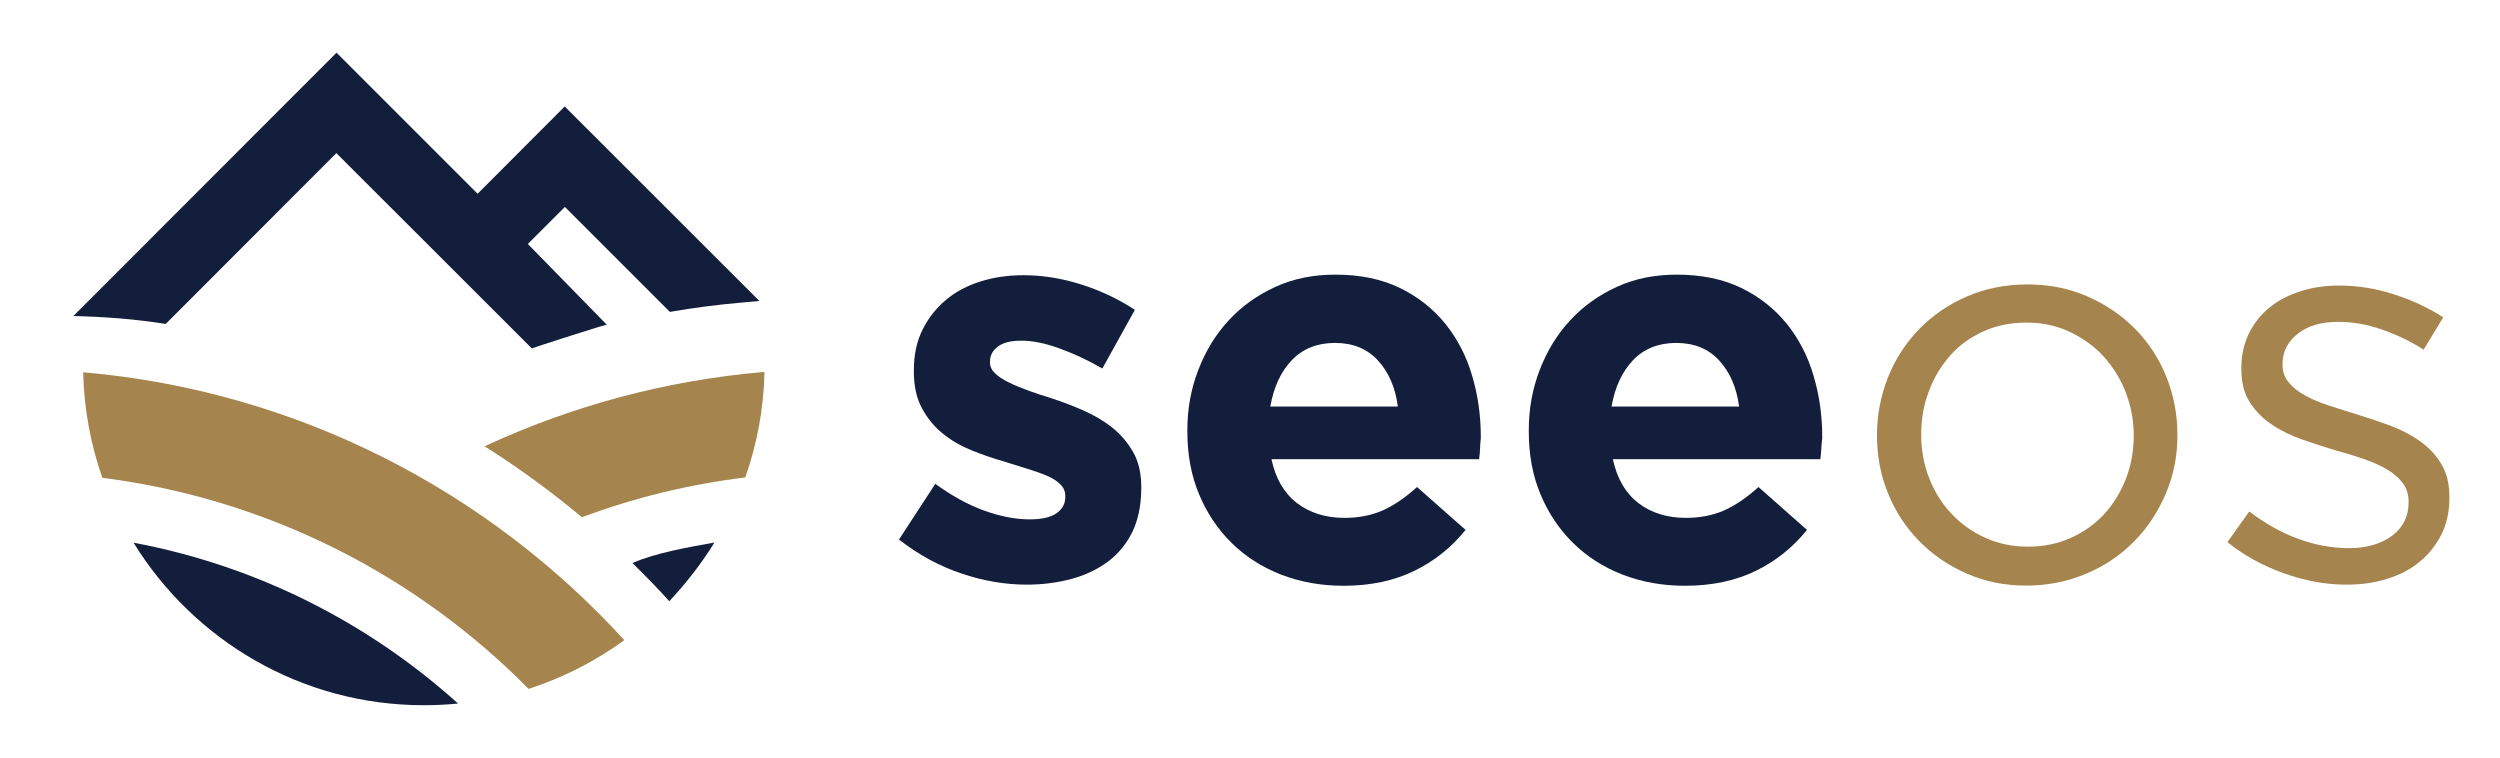
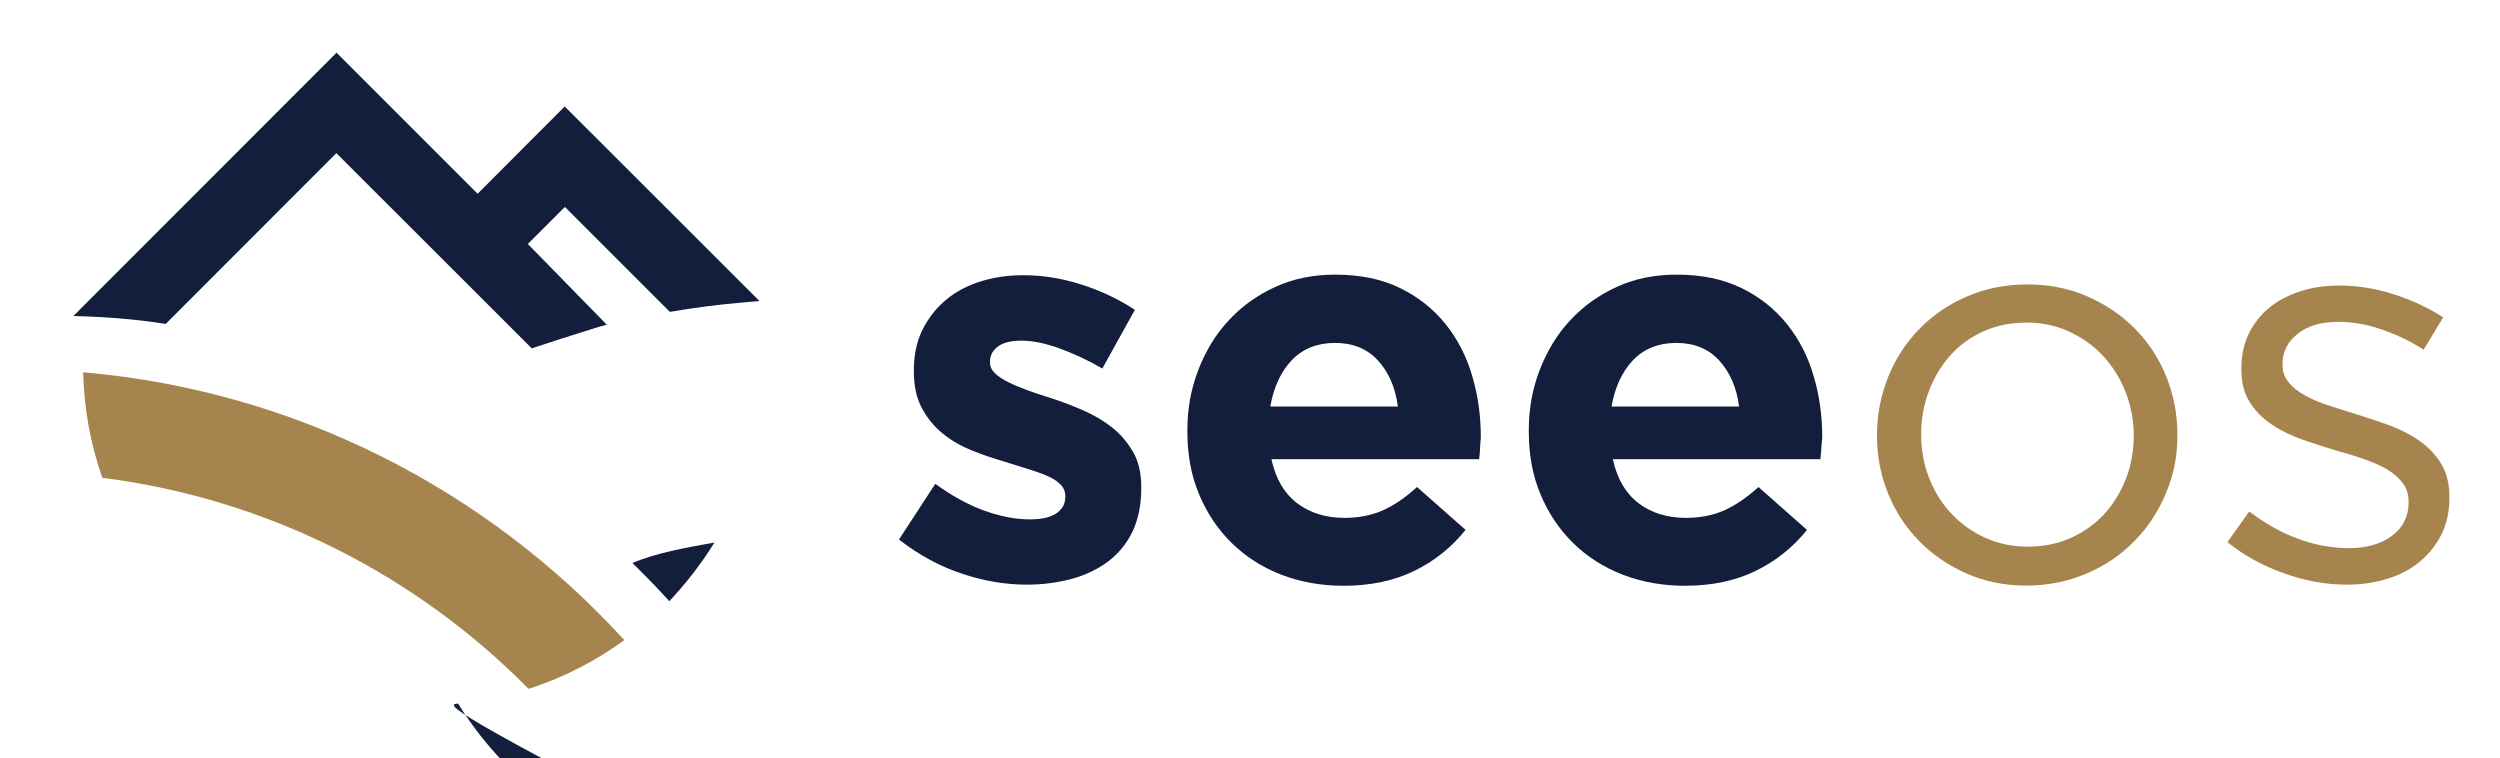
<svg xmlns="http://www.w3.org/2000/svg" id="Layer_1" x="0px" y="0px" viewBox="0 0 1329 403" style="enable-background:new 0 0 1329 403;" xml:space="preserve">
  <style type="text/css"> .st0{fill:#121E3B;} .st1{fill:#A6844D;} .st2{fill-rule:evenodd;clip-rule:evenodd;fill:#A6844D;} .st3{fill-rule:evenodd;clip-rule:evenodd;fill:#121E3B;} </style>
  <g>
    <g>
      <g>
        <path class="st0" d="M602.1,282.5c-3.1,6.4-7.4,11.7-12.9,15.9c-5.5,4.1-12,7.3-19.4,9.3s-15.4,3.1-23.9,3.1 c-11.3,0-22.8-1.9-34.4-5.8c-11.8-3.9-23-9.9-33.6-18.2l19.3-29.6c8.7,6.3,17.3,11.1,25.9,14.2c8.6,3.1,16.7,4.7,24.2,4.7 c6.5,0,11.3-1.1,14.4-3.3c3.1-2.2,4.6-5,4.6-8.6v-0.6c0-2.4-0.9-4.5-2.7-6.2c-1.8-1.8-4.2-3.3-7.3-4.6c-3.1-1.3-6.6-2.5-10.5-3.7 s-8.1-2.5-12.5-3.9c-5.5-1.6-11.1-3.5-16.8-5.8c-5.7-2.3-10.7-5.2-15.3-8.9c-4.6-3.7-8.2-8.1-11.1-13.5 c-2.9-5.3-4.3-11.9-4.3-19.6v-0.6c0-8.1,1.5-15.3,4.6-21.5c3.1-6.2,7.2-11.5,12.5-15.9c5.2-4.4,11.4-7.6,18.4-9.8 c7-2.2,14.6-3.3,22.7-3.3c10.1,0,20.3,1.6,30.7,4.9c10.4,3.3,19.9,7.8,28.6,13.5L586,195.9c-7.9-4.6-15.6-8.1-23.1-10.8 c-7.5-2.7-14.1-4-19.9-4c-5.5,0-9.7,1-12.5,3.1c-2.8,2.1-4.2,4.7-4.2,7.9v0.6c0,2.2,0.9,4.1,2.7,5.8c1.8,1.7,4.2,3.3,7.1,4.7 c3,1.5,6.4,2.9,10.2,4.3c3.8,1.4,8,2.8,12.3,4.1c5.5,1.8,11.2,3.9,16.9,6.4c5.7,2.5,10.9,5.5,15.4,9s8.3,7.9,11.3,13 s4.5,11.4,4.5,18.7v0.6C606.7,268.4,605.1,276.1,602.1,282.5z" />
        <path class="st0" d="M786.8,238.5c-0.1,1.6-0.2,3.5-0.5,5.6H675.9c2.2,10.3,6.7,18,13.5,23.3c6.8,5.2,15.3,7.9,25.3,7.9 c7.5,0,14.2-1.3,20.2-3.9c5.9-2.6,12-6.7,18.4-12.5l25.8,22.8c-7.5,9.3-16.6,16.6-27.3,21.8c-10.7,5.2-23.2,7.9-37.6,7.9 c-11.9,0-22.9-2-33.1-5.9c-10.2-4-19-9.6-26.4-16.9c-7.4-7.3-13.2-16-17.3-25.9c-4.2-10-6.2-21.1-6.2-33.4v-0.6 c0-11.3,1.9-21.9,5.8-32c3.9-10.1,9.2-18.9,16.2-26.4c6.9-7.5,15.2-13.4,24.8-17.8c9.6-4.4,20.2-6.5,31.9-6.5 c13.2,0,24.7,2.4,34.3,7.1c9.7,4.7,17.7,11.1,24.2,19.1c6.4,8,11.2,17.2,14.2,27.6c3.1,10.4,4.6,21.2,4.6,32.5v0.6 C786.9,235.1,786.9,236.9,786.8,238.5z M732.5,191.6c-5.7-6.2-13.3-9.3-22.8-9.3c-9.5,0-17.2,3.1-23,9.2 c-5.8,6.1-9.6,14.3-11.4,24.6h67.8C741.8,206,738.2,197.8,732.5,191.6z" />
        <path class="st0" d="M968.2,238.5c-0.1,1.6-0.2,3.5-0.5,5.6H857.4c2.2,10.3,6.7,18,13.5,23.3c6.8,5.2,15.3,7.9,25.3,7.9 c7.5,0,14.2-1.3,20.2-3.9c5.9-2.6,12-6.7,18.4-12.5l25.8,22.8c-7.5,9.3-16.6,16.6-27.3,21.8c-10.7,5.2-23.2,7.9-37.6,7.9 c-11.9,0-22.9-2-33.1-5.9c-10.2-4-19-9.6-26.4-16.9c-7.4-7.3-13.2-16-17.3-25.9c-4.2-10-6.2-21.1-6.2-33.4v-0.6 c0-11.3,1.9-21.9,5.8-32c3.9-10.1,9.2-18.9,16.2-26.4c6.9-7.5,15.2-13.4,24.8-17.8c9.6-4.4,20.2-6.5,31.9-6.5 c13.2,0,24.7,2.4,34.3,7.1c9.7,4.7,17.7,11.1,24.2,19.1c6.4,8,11.2,17.2,14.2,27.6c3.1,10.4,4.6,21.2,4.6,32.5v0.6 C968.4,235.1,968.3,236.9,968.2,238.5z M913.9,191.6c-5.7-6.2-13.3-9.3-22.8-9.3c-9.5,0-17.2,3.1-23,9.2 c-5.8,6.1-9.6,14.3-11.4,24.6h67.8C923.2,206,919.6,197.8,913.9,191.6z" />
      </g>
      <g>
        <path class="st1" d="M1297.8,284.3c-2.9,5.6-6.7,10.4-11.6,14.4c-4.8,4-10.6,7-17.2,9c-6.6,2.1-13.8,3.1-21.5,3.1 c-11.1,0-22.2-2-33.5-6.1c-11.3-4-21.2-9.5-29.9-16.5l11.6-16.3c8.3,6.3,16.9,11.2,25.9,14.5c9,3.3,18,5,27.1,5 c9.3,0,16.9-2.2,22.8-6.5c5.9-4.4,8.9-10.3,8.9-17.8v-0.5c0-3.8-1-7-3.1-9.8c-2.1-2.8-4.9-5.2-8.4-7.3c-3.6-2.1-7.7-3.9-12.3-5.5 c-4.7-1.6-9.4-3.1-14.4-4.4c-5.9-1.8-11.9-3.7-17.9-5.8s-11.5-4.7-16.3-7.9c-4.9-3.2-8.8-7.1-11.9-11.9 c-3.1-4.7-4.6-10.7-4.6-17.8v-0.6c0-6.5,1.3-12.5,3.8-17.9c2.6-5.4,6.2-10.1,10.8-13.9c4.6-3.9,10.2-6.8,16.6-8.9 s13.4-3.1,20.9-3.1c9.5,0,19.1,1.5,28.8,4.6s18.5,7.2,26.4,12.3l-10.4,17.2c-7.1-4.6-14.6-8.1-22.4-10.8s-15.5-4-23-4 c-9.1,0-16.3,2.1-21.6,6.4c-5.3,4.2-8,9.5-8,15.9v0.6c0,3.6,1.1,6.7,3.3,9.3c2.2,2.7,5.1,5,8.8,7c3.7,2,7.9,3.8,12.6,5.3 s9.7,3.2,14.8,4.7c5.9,1.8,11.8,3.8,17.6,5.9c5.8,2.2,11.1,4.9,15.9,8.3s8.6,7.4,11.4,12.2c2.9,4.7,4.3,10.6,4.3,17.5v0.6 C1302.1,272.2,1300.6,278.6,1297.8,284.3z" />
        <path class="st1" d="M1151.5,262c-4.1,9.8-9.6,18.3-16.8,25.6c-7.1,7.3-15.6,13.1-25.5,17.3c-9.9,4.2-20.6,6.4-32,6.4 c-11.5,0-22-2.1-31.7-6.4c-9.7-4.2-18.1-10-25.2-17.2c-7.1-7.2-12.7-15.7-16.6-25.4c-4-9.7-5.9-20-5.9-30.8c0-10.9,2-21.2,5.9-31 c3.9-9.8,9.5-18.3,16.6-25.6c7.1-7.3,15.6-13.1,25.3-17.3s20.5-6.4,32.2-6.4c11.5,0,22.1,2.1,31.9,6.4c9.8,4.3,18.2,10,25.3,17.2 c7.1,7.2,12.7,15.7,16.6,25.4c3.9,9.7,5.9,20,5.9,30.8C1157.6,241.9,1155.6,252.3,1151.5,262z M1129.9,208.2 c-2.9-7.3-6.9-13.6-12-19.1c-5.1-5.5-11.2-9.7-18.1-12.9c-6.9-3.2-14.4-4.7-22.5-4.7c-8.3,0-15.9,1.5-22.8,4.6 s-12.8,7.3-17.6,12.7s-8.7,11.7-11.4,18.9c-2.8,7.2-4.2,14.9-4.2,23.2c0,8.3,1.4,16.1,4.3,23.4c2.9,7.3,6.8,13.6,11.9,18.9 c5,5.3,11,9.6,17.9,12.7s14.4,4.7,22.5,4.7c8.3,0,15.9-1.5,22.8-4.6s12.8-7.2,17.8-12.6c4.9-5.3,8.8-11.6,11.6-18.8 c2.8-7.2,4.2-14.9,4.2-23.2C1134.3,223.1,1132.7,215.5,1129.9,208.2z" />
      </g>
    </g>
    <g>
      <path class="st2" d="M331.9,340.3c-72.7-79.6-174-132.5-287.7-142.4c0.5,19.7,4,38.4,10.2,56.1c88.2,11.2,167.2,52,226.6,112.2 C299.4,360.3,316.6,351.4,331.9,340.3" />
-       <path class="st3" d="M243.5,374c-47.6-42.9-106.9-73.2-172.5-85.5c31.9,51.8,89.1,86.4,154.3,86.4 C231.4,374.9,237.5,374.6,243.5,374" />
-       <path class="st2" d="M257.5,237.2c18.2,11.4,35.4,24.1,51.8,37.7l0,0c0.1,0,0.2-0.1,0.4-0.1c27.5-10.2,56.4-17.3,86.5-21 c6.2-17.6,9.8-36.4,10.2-56.1c-52.7,4.5-102.8,18.2-148.7,39.5L257.5,237.2L257.5,237.2z" />
+       <path class="st3" d="M243.5,374c31.9,51.8,89.1,86.4,154.3,86.4 C231.4,374.9,237.5,374.6,243.5,374" />
      <path class="st3" d="M379.8,288.4c-13.8,2.5-30.9,5.4-43.6,10.9c6.7,6.6,13.3,13.3,19.6,20.3C364.8,310,372.9,299.6,379.8,288.4" />
      <path class="st3" d="M280.6,129.7l19.7-19.7l55.8,55.8c12.8-2.2,25.7-3.9,38.7-5l8.9-0.8L300.2,56.6L253.9,103l-75-75L39,168 c16.7,0.4,32.7,1.6,49.1,4.2l90.7-90.8l103.9,103.8l0.6-0.2l0,0l0.6-0.2l0.6-0.2l0.6-0.2l0.3-0.1l0.3-0.1l0.6-0.2l0.6-0.2l0.6-0.2 h0.1l0.5-0.2l0.6-0.2l0.6-0.2l0.5-0.1l0.2-0.1l0.6-0.2l0.6-0.2l0.6-0.2l0.2-0.1l0.5-0.1l0.6-0.2l0.6-0.2l0.6-0.2l0,0l0.6-0.2 l0.6-0.2l0.6-0.2l0.3-0.1l0.3-0.1l0.6-0.2l0.6-0.2l0.6-0.2h0.1l0.5-0.2l0.7-0.2l0.6-0.2l0.5-0.1l0.2-0.1l0.6-0.2l0.6-0.2l0.6-0.2 l0.2-0.1l0.5-0.1l0.6-0.2l0.6-0.2l0.6-0.2h0.1l0.6-0.2l0.6-0.2l0.7-0.2l0.3-0.1l0.3-0.1l0.6-0.2l0.6-0.2l0.7-0.2l0,0l0.6-0.2 l0.7-0.2l0.6-0.2l0.5-0.1l0.2-0.1l0.6-0.2l0.6-0.2l0.6-0.2l0.2-0.1l0.5-0.1l0.6-0.2l0.6-0.2l0.6-0.2h0.1l0.6-0.2l0.6-0.2l0.7-0.2 l0.3-0.1l0.3-0.1l0.6-0.1l0.7-0.2l0.6-0.2h0.1l0.6-0.2l0.6-0.1L280.6,129.7z" />
    </g>
  </g>
</svg>